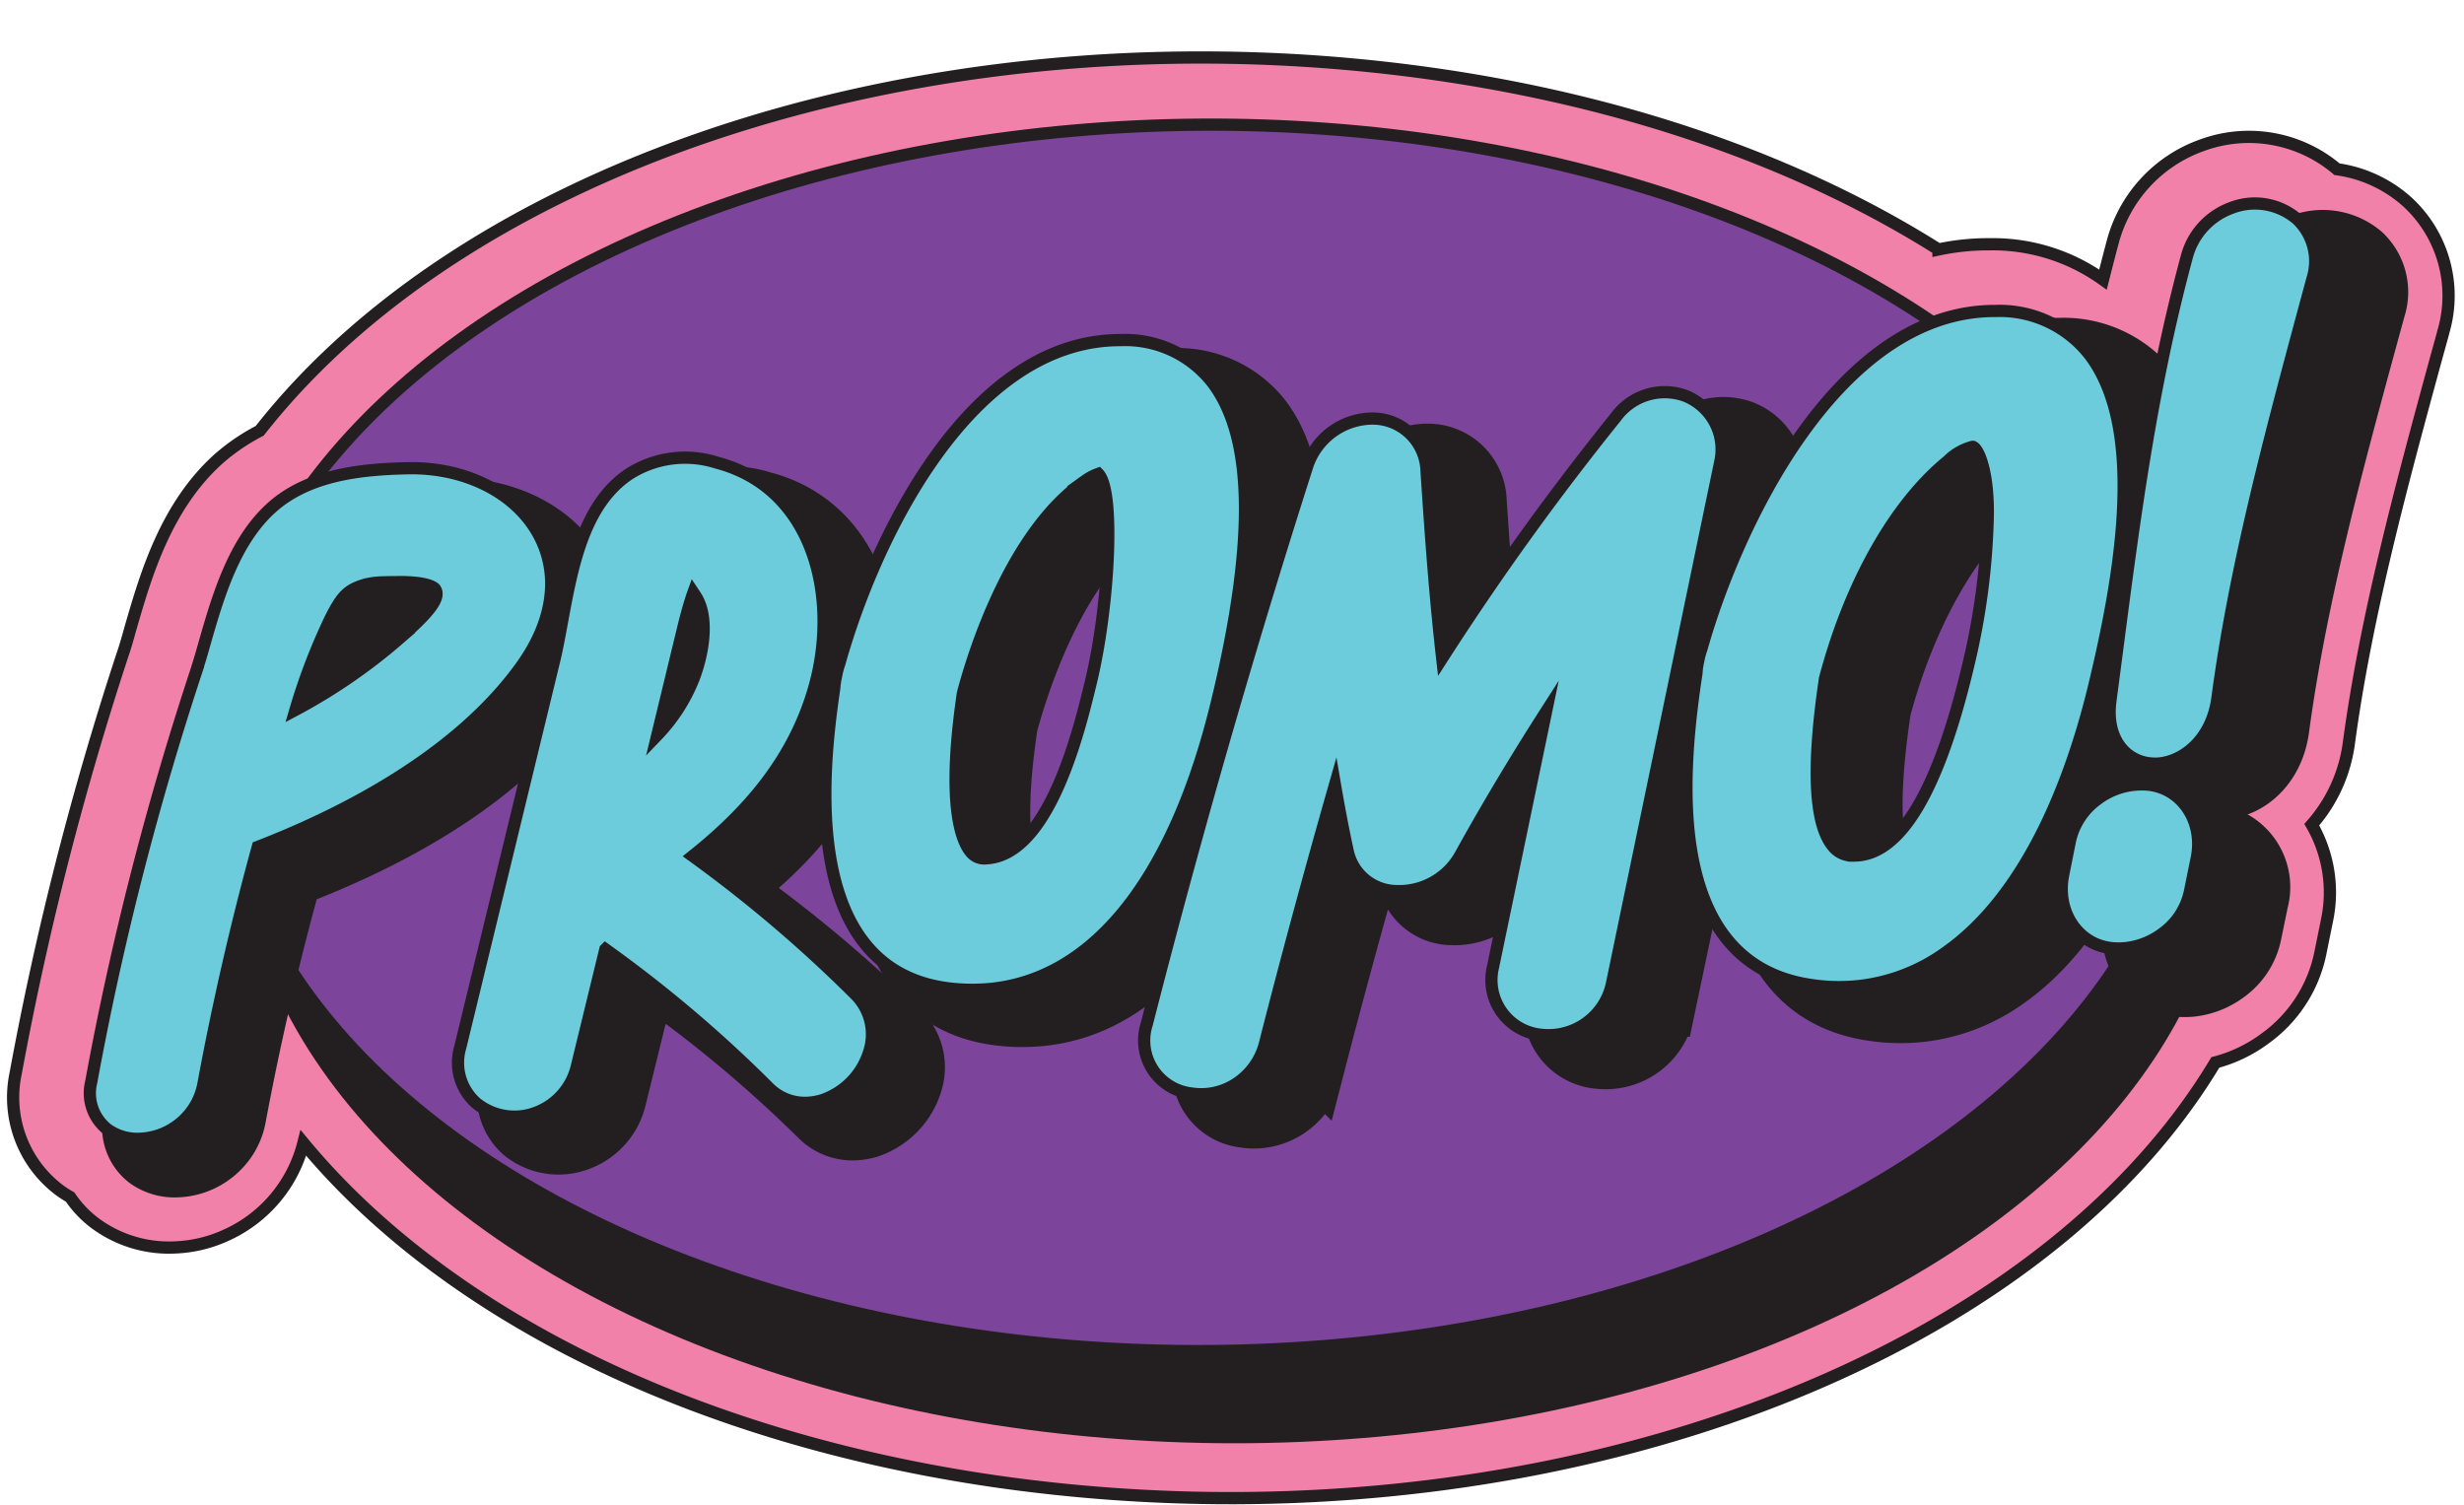
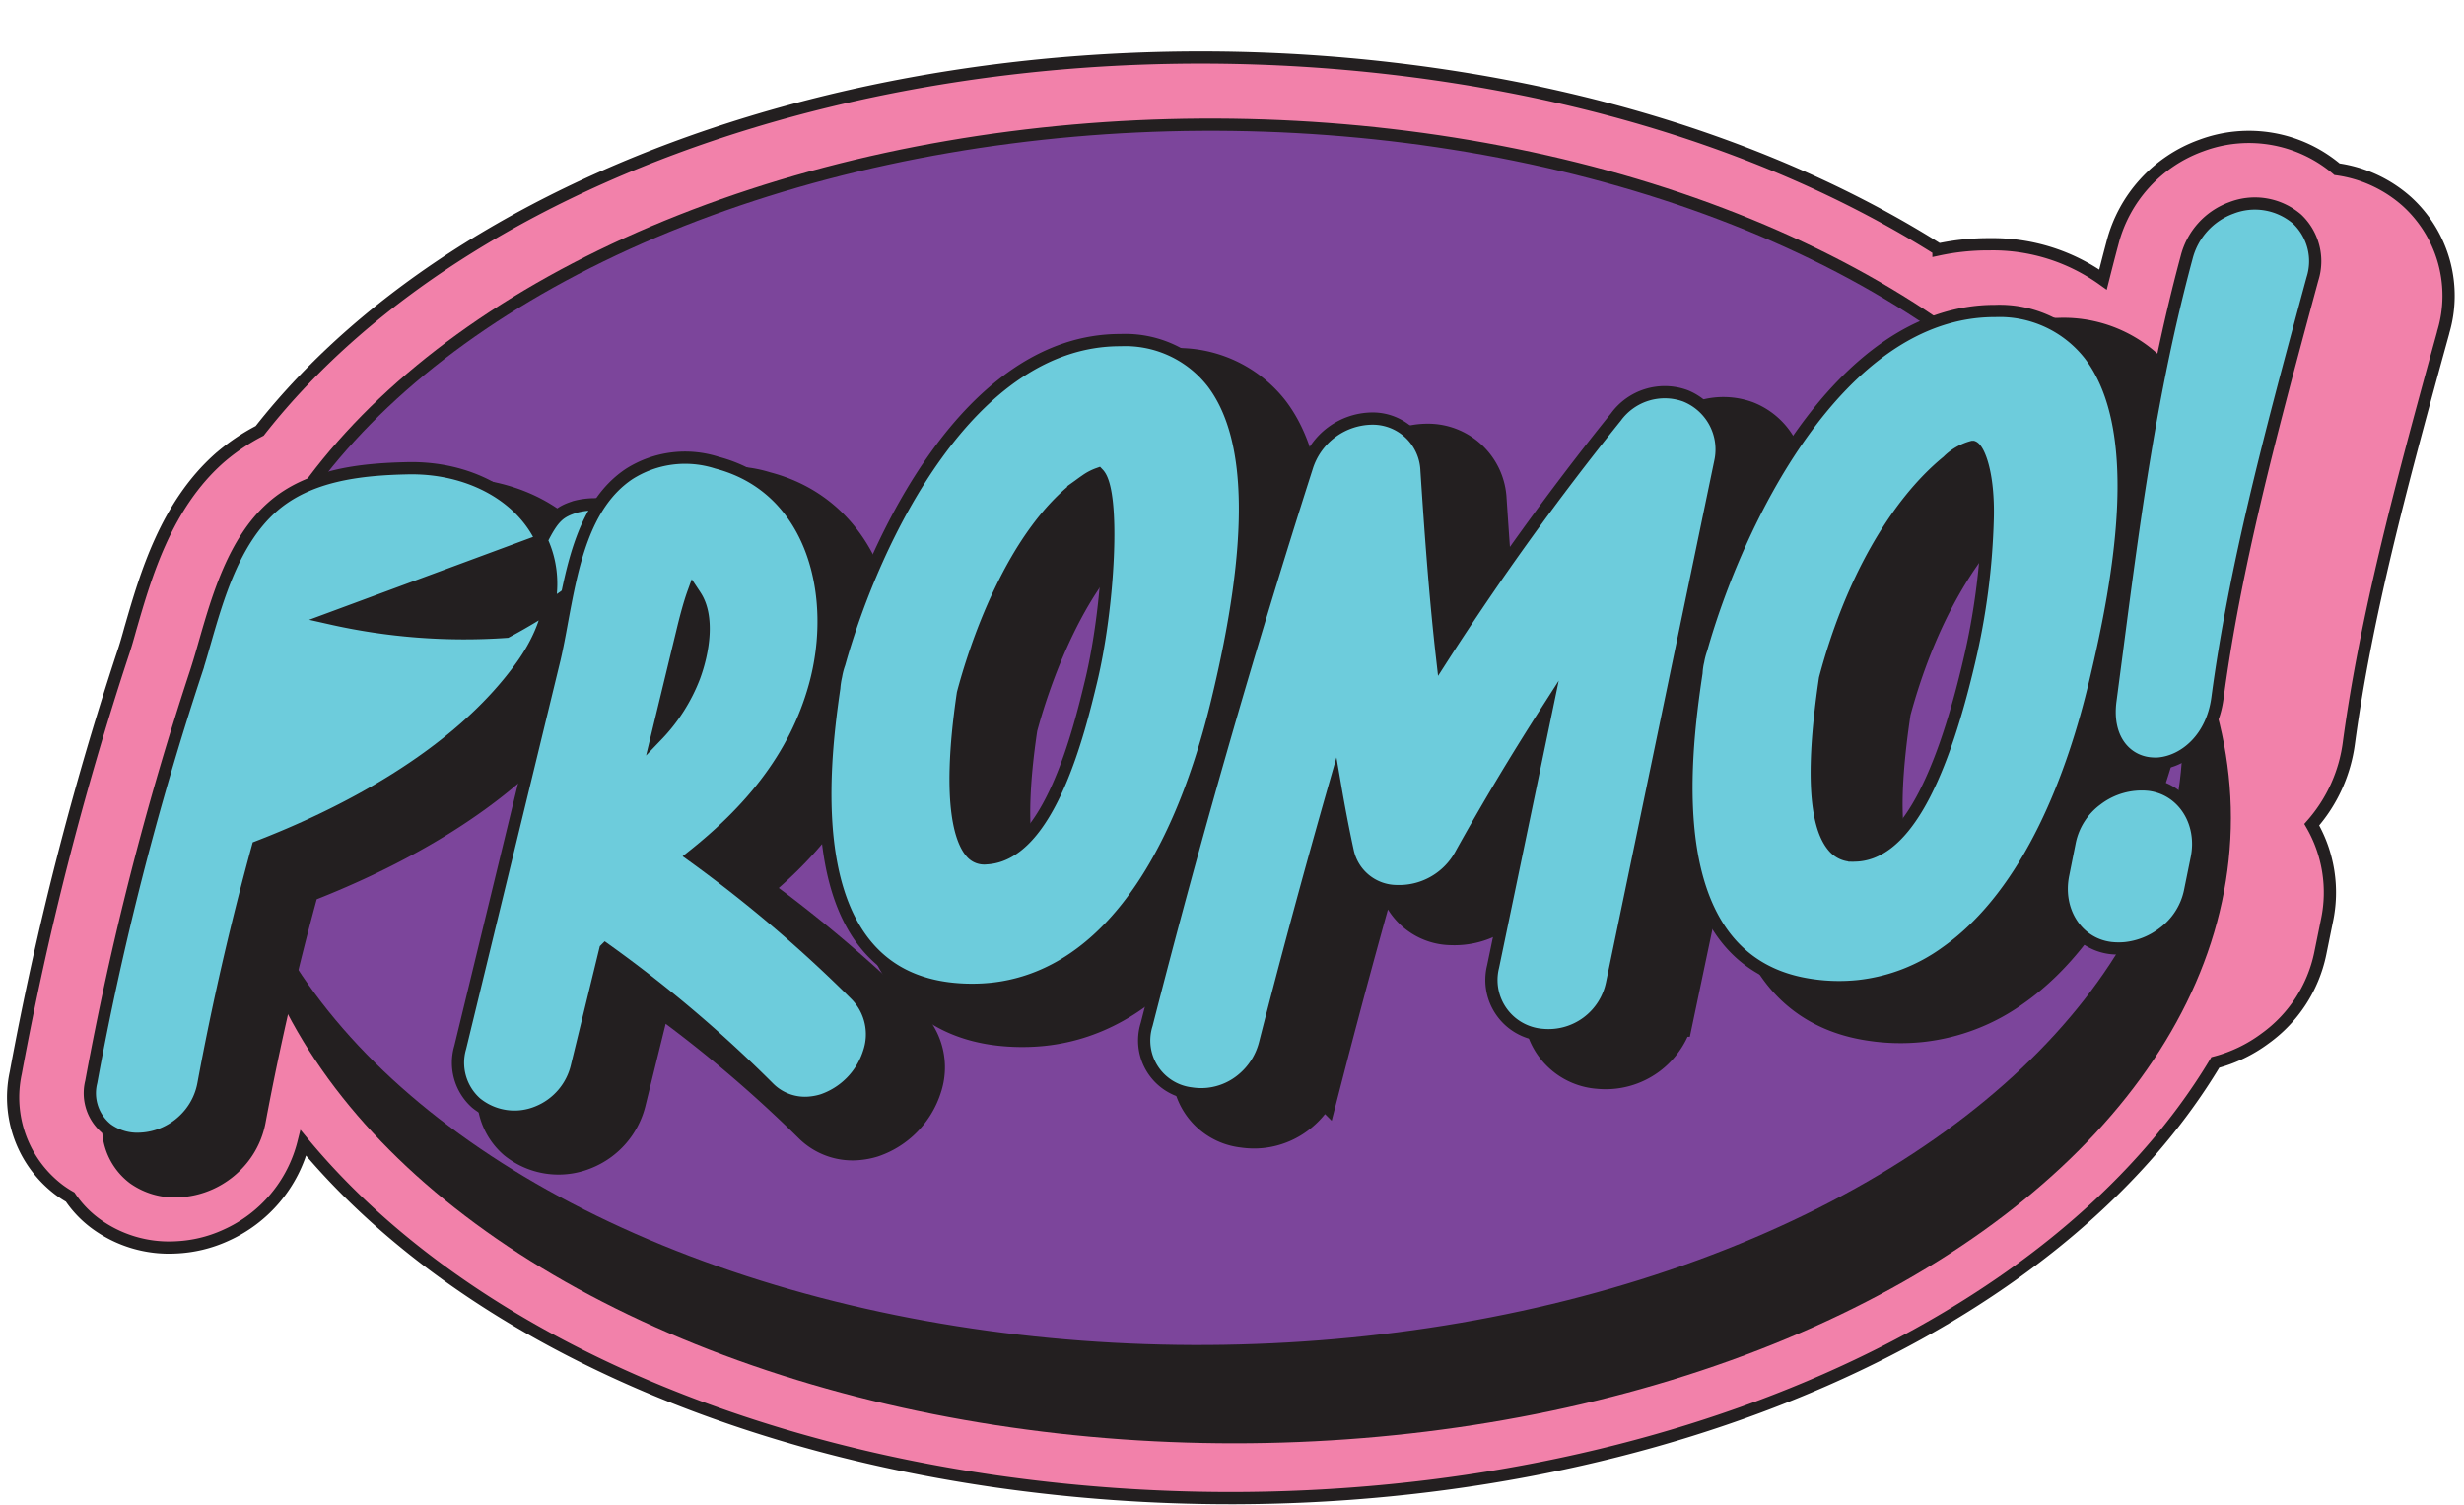
<svg xmlns="http://www.w3.org/2000/svg" height="123.0" preserveAspectRatio="xMidYMid meet" version="1.0" viewBox="-0.6 -4.2 201.4 123.0" width="201.4" zoomAndPan="magnify">
  <g stroke="#231f20" stroke-miterlimit="10">
    <g id="change1_1">
      <path d="M199.1,22.963v.023l-.577,2.091c-2.83,10.361-5.73,21.07-7.128,31.42a12.577,12.577,0,0,1-3.038,6.711A11.076,11.076,0,0,1,189.6,71.04l-.554,2.726a11.378,11.378,0,0,1-4.483,6.9,11.89,11.89,0,0,1-4.089,1.975c-13.053,21.775-45.259,35.613-80.514,35.613a135.725,135.725,0,0,1-19.118-1.363C56.1,113.33,35.747,103.177,24.2,89.222a11.288,11.288,0,0,1-6.377,7.567,10.937,10.937,0,0,1-4.066.97A10.14,10.14,0,0,1,7.237,95.83a8.792,8.792,0,0,1-2.1-2.183,8.719,8.719,0,0,1-.936-.613A9.48,9.48,0,0,1,.688,83.493,260.03,260.03,0,0,1,9.421,49.3c.231-.67.438-1.4.646-2.16l.035-.116c1.213-4.181,2.853-9.876,7.208-13.757a16.759,16.759,0,0,1,3.316-2.253c17.881-22.791,57.1-34.747,96.12-29.145,15.664,2.253,29.8,7.185,41.1,14.324a19.506,19.506,0,0,1,4.193-.427,15.484,15.484,0,0,1,9.253,2.888c.254-1,.508-2,.774-2.992a11.532,11.532,0,0,1,7.266-7.971,11.129,11.129,0,0,1,11.089,1.941,10.813,10.813,0,0,1,5.718,2.645A10.407,10.407,0,0,1,199.1,22.963Z" fill="#f281aa" />
    </g>
    <g>
      <g id="change2_1">
        <ellipse cx="100.687" cy="61.997" fill="#231f20" rx="80.458" ry="50.123" stroke-width="2" transform="translate(-.397 .649)" />
      </g>
      <g id="change3_1">
        <ellipse cx="97.857" cy="56.113" fill="#7c459b" rx="80.458" ry="50.123" transform="rotate(-.369 97.797 56.058)" />
      </g>
      <g id="change2_2">
        <path d="M47.087,42.733c-1.735-3.687-6.105-5.994-11.114-5.88-3.831.083-8.162.531-11.185,3.19C21.625,42.819,20.3,47.412,19.225,51.1c-.252.892-.5,1.737-.756,2.5A249.352,249.352,0,0,0,9.855,87.029a3.73,3.73,0,0,0,1.332,3.861,4.277,4.277,0,0,0,2.741.778,5.575,5.575,0,0,0,2.037-.483,5.635,5.635,0,0,0,2.09-1.618,5.364,5.364,0,0,0,1.083-2.355c1.229-6.585,2.744-13.107,4.487-19.407,6.588-2.509,16.418-7.286,21.863-14.871C47.976,49.462,48.551,45.837,47.087,42.733ZM29.633,49.124c.972-1.924,1.492-2.335,2.806-2.742a6.375,6.375,0,0,1,1.543-.2c.393-.016.785-.014,1.13-.019l.15-.006c2.558-.013,2.981.527,3,.544.49.658-.309,1.786-2.757,3.9l-.227.2a46.342,46.342,0,0,1-8.542,5.8A49.115,49.115,0,0,1,29.633,49.124Z" fill="#231f20" stroke-width="4" />
      </g>
      <g id="change2_3">
        <path d="M73.308,79.823a111.5,111.5,0,0,0-13.5-11.339c4.578-3.6,8.416-7.965,10.085-13.877C71.959,47.29,69.82,38.4,61.8,36.33a8.712,8.712,0,0,0-7.276.942c-3.758,2.5-4.7,7.564-5.537,12.037-.2,1.1-.4,2.135-.609,3.026L40.566,84.162a4.357,4.357,0,0,0,1.319,4.532,5.063,5.063,0,0,0,5.068.742,5.379,5.379,0,0,0,3.278-3.791l2.348-9.529A106.783,106.783,0,0,1,66.072,87.4a4.253,4.253,0,0,0,3.5,1.222,5.026,5.026,0,0,0,.98-.2,6.094,6.094,0,0,0,3.838-3.9A4.565,4.565,0,0,0,73.308,79.823ZM59.006,49.9c.14-.568.48-1.926.849-2.933.05.074.11.156.16.24,1.14,1.677.7,4.538-.09,6.645a14.217,14.217,0,0,1-3.048,4.744Z" fill="#231f20" stroke-width="4" />
      </g>
      <g id="change2_4">
        <path d="M175.516,27.374a9.49,9.49,0,0,0-7.826-3.593c-13.073-.023-21.439,17.59-24.31,27.64a6.186,6.186,0,0,0-.27,1.009,4.942,4.942,0,0,0-.14.954c-1.091,7.2-3.131,23.7,9.467,25.508a15.629,15.629,0,0,0,3.94.087,15.275,15.275,0,0,0,7.265-2.79c6.973-4.882,10.557-14.74,12.327-22.146C178.02,45.519,180.2,33.483,175.516,27.374Zm-10,25.09c-2.483,10.478-5.667,15.8-9.478,15.842a2.085,2.085,0,0,1-1.76-.732c-1.554-1.81-1.781-6.425-.68-13.73,2.084-7.769,5.776-14.247,10.147-17.778A4.529,4.529,0,0,1,165.8,34.89l.043,0c.464.175,1.317,2.133,1.22,5.844A56.721,56.721,0,0,1,165.52,52.464Z" fill="#231f20" stroke-width="4" />
      </g>
      <g id="change2_5">
        <path d="M102.886,29.756a9.174,9.174,0,0,0-7.631-3.5C82.776,26.249,74.9,42.488,71.992,52.723a6,6,0,0,0-.27,1.02,6.214,6.214,0,0,0-.151.986c-.993,6.685-2.969,23.424,9.92,24.586a16.148,16.148,0,0,0,3.088-.015c8.581-.9,15.155-9.112,18.675-23.528C106.438,42.746,106.308,34.238,102.886,29.756ZM92.815,54.171c-.95,3.886-3.444,14.205-8.668,14.466a1.412,1.412,0,0,1-1.252-.486c-.68-.761-2.095-3.535-.68-12.994.863-3.237,3.994-13.282,10.168-17.418a4.223,4.223,0,0,1,1.036-.536C94.834,38.665,94.283,48.151,92.815,54.171Z" fill="#231f20" stroke-width="4" />
      </g>
      <g id="change2_6">
        <path d="M144.846,35.945l-8.947,42.6a5.361,5.361,0,0,1-5.776,4.26,4.5,4.5,0,0,1-4.073-5.574L130.427,56.4c-2.493,3.845-4.874,7.769-7.1,11.756a5.828,5.828,0,0,1-5.279,2.9,4.154,4.154,0,0,1-4.023-3.26c-.4-1.8-.74-3.606-1.054-5.414-2.037,7.042-3.972,14.1-5.786,21.134a5.533,5.533,0,0,1-1.753,2.832,5.391,5.391,0,0,1-2.979,1.3,5.46,5.46,0,0,1-1.378-.035,4.353,4.353,0,0,1-3.679-5.646c3.932-15.2,8.38-30.515,13.244-45.53a5.725,5.725,0,0,1,5.442-4.006,4.427,4.427,0,0,1,4.468,4.249c.355,5.358.73,10.425,1.3,15.333a226.7,226.7,0,0,1,14.379-19.738,5.038,5.038,0,0,1,5.736-1.728A4.7,4.7,0,0,1,144.846,35.945Z" fill="#231f20" stroke-width="4" />
      </g>
      <g id="change2_7">
-         <path d="M194.009,21.125l-.572,2.087c-2.872,10.54-5.84,21.443-7.287,32.185-.442,3.289-2.7,5.126-4.782,5.345a2.856,2.856,0,0,1-.529.013c-2.094-.057-3.983-1.843-3.54-5.142l.518-3.905c1.457-11.042,2.828-21.478,5.786-32.326a5.863,5.863,0,0,1,3.7-4.058,5.417,5.417,0,0,1,5.441.911A4.7,4.7,0,0,1,194.009,21.125Z" fill="#231f20" stroke-width="4" />
-       </g>
+         </g>
      <g id="change2_8">
-         <path d="M184.434,69.56l-.561,2.725a5.666,5.666,0,0,1-2.235,3.4,6.31,6.31,0,0,1-3.076,1.22,6.1,6.1,0,0,1-1.253-.007,4.807,4.807,0,0,1-3.918-6.009l.551-2.724a5.711,5.711,0,0,1,2.234-3.4,6.167,6.167,0,0,1,4.329-1.212A4.812,4.812,0,0,1,184.434,69.56Z" fill="#231f20" stroke-width="4" />
-       </g>
+         </g>
      <g id="change4_1">
-         <path d="M43.671,39.96c-1.711-3.689-6.027-6-10.976-5.886-3.785.082-8.064.527-11.053,3.185-3.126,2.774-4.441,7.367-5.5,11.049-.25.892-.5,1.737-.748,2.5a251.731,251.731,0,0,0-8.537,33.43A3.757,3.757,0,0,0,8.166,88.1a4.2,4.2,0,0,0,2.708.779,5.454,5.454,0,0,0,2.012-.482,5.578,5.578,0,0,0,2.067-1.617,5.407,5.407,0,0,0,1.071-2.355c1.219-6.584,2.721-13.106,4.448-19.4C26.983,62.515,36.7,57.743,42.084,50.16,44.544,46.69,45.115,43.065,43.671,39.96ZM26.422,46.343c.961-1.924,1.476-2.335,2.774-2.742a6.334,6.334,0,0,1,1.525-.2c.388-.016.775-.013,1.117-.018l.148-.006c2.526-.012,2.944.528,2.961.546.484.658-.307,1.785-2.727,3.9l-.224.2a45.737,45.737,0,0,1-8.444,5.8A49.622,49.622,0,0,1,26.422,46.343Z" fill="#6dccdc" />
+         <path d="M43.671,39.96c-1.711-3.689-6.027-6-10.976-5.886-3.785.082-8.064.527-11.053,3.185-3.126,2.774-4.441,7.367-5.5,11.049-.25.892-.5,1.737-.748,2.5a251.731,251.731,0,0,0-8.537,33.43A3.757,3.757,0,0,0,8.166,88.1a4.2,4.2,0,0,0,2.708.779,5.454,5.454,0,0,0,2.012-.482,5.578,5.578,0,0,0,2.067-1.617,5.407,5.407,0,0,0,1.071-2.355c1.219-6.584,2.721-13.106,4.448-19.4C26.983,62.515,36.7,57.743,42.084,50.16,44.544,46.69,45.115,43.065,43.671,39.96Zc.961-1.924,1.476-2.335,2.774-2.742a6.334,6.334,0,0,1,1.525-.2c.388-.016.775-.013,1.117-.018l.148-.006c2.526-.012,2.944.528,2.961.546.484.658-.307,1.785-2.727,3.9l-.224.2a45.737,45.737,0,0,1-8.444,5.8A49.622,49.622,0,0,1,26.422,46.343Z" fill="#6dccdc" />
      </g>
      <g id="change4_2">
        <path d="M69.364,77.125A110.634,110.634,0,0,0,56.023,65.769c4.523-3.6,8.315-7.954,9.964-13.864C68.031,44.59,65.918,35.7,58,33.618a8.513,8.513,0,0,0-7.188.933c-3.713,2.493-4.641,7.558-5.471,12.029-.2,1.1-.395,2.135-.6,3.026L37.015,81.424a4.4,4.4,0,0,0,1.3,4.533,4.958,4.958,0,0,0,5.007.748,5.35,5.35,0,0,0,3.239-3.787l2.32-9.526a106.05,106.05,0,0,1,13.331,11.3,4.174,4.174,0,0,0,3.456,1.226,4.906,4.906,0,0,0,.968-.2,6.051,6.051,0,0,0,3.792-3.894A4.606,4.606,0,0,0,69.364,77.125ZM55.233,47.18c.139-.568.475-1.926.84-2.933.049.074.108.157.158.241,1.126,1.678.691,4.538-.089,6.645a14.221,14.221,0,0,1-3.012,4.74Z" fill="#6dccdc" />
      </g>
      <g id="change4_3">
        <path d="M170.221,24.818a9.344,9.344,0,0,0-7.732-3.6c-12.916-.04-21.181,17.562-24.018,27.609a6.256,6.256,0,0,0-.267,1.009,5.1,5.1,0,0,0-.138.953c-1.078,7.2-3.093,23.693,9.353,25.52a15.266,15.266,0,0,0,3.893.092,14.965,14.965,0,0,0,7.177-2.781c6.89-4.873,10.431-14.726,12.18-22.13C172.7,42.966,174.85,30.934,170.221,24.818ZM160.345,49.9c-2.453,10.475-5.6,15.8-9.364,15.83a2.047,2.047,0,0,1-1.738-.735c-1.536-1.811-1.76-6.427-.672-13.73,2.058-7.767,5.706-14.24,10.025-17.766a4.454,4.454,0,0,1,2.026-1.173l.043,0c.459.176,1.3,2.135,1.205,5.846A57.276,57.276,0,0,1,160.345,49.9Z" fill="#6dccdc" />
      </g>
      <g id="change4_4">
        <path d="M98.529,27.1a9.037,9.037,0,0,0-7.54-3.5C78.66,23.569,70.874,39.8,68.005,50.03a6.108,6.108,0,0,0-.266,1.019,6.46,6.46,0,0,0-.15.987c-.981,6.683-2.933,23.42,9.8,24.6a15.76,15.76,0,0,0,3.05-.011c8.479-.891,14.974-9.093,18.451-23.505C102.038,40.1,101.91,31.588,98.529,27.1ZM88.578,51.5c-.938,3.885-3.4,14.2-8.564,14.456a1.39,1.39,0,0,1-1.237-.489c-.672-.761-2.069-3.536-.672-12.994.853-3.236,3.946-13.277,10.047-17.406a4.152,4.152,0,0,1,1.024-.534C90.573,36,90.029,45.486,88.578,51.5Z" fill="#6dccdc" />
      </g>
      <g id="change4_5">
        <path d="M140.011,33.548l-8.84,42.589a5.3,5.3,0,0,1-5.706,4.253,4.5,4.5,0,0,1-4.025-5.58l4.325-20.821c-2.463,3.842-4.815,7.763-7.018,11.747a5.735,5.735,0,0,1-5.216,2.9,4.124,4.124,0,0,1-3.974-3.266c-.391-1.8-.731-3.606-1.042-5.415-2.012,7.04-3.924,14.1-5.716,21.127a5.538,5.538,0,0,1-1.732,2.83,5.281,5.281,0,0,1-2.943,1.3,5.336,5.336,0,0,1-1.362-.036,4.357,4.357,0,0,1-3.634-5.651c3.884-15.191,8.279-30.505,13.085-45.513a5.653,5.653,0,0,1,5.376-4A4.4,4.4,0,0,1,116,34.26c.35,5.358.721,10.426,1.281,15.334a226.162,226.162,0,0,1,14.207-19.719,4.935,4.935,0,0,1,5.666-1.721A4.72,4.72,0,0,1,140.011,33.548Z" fill="#6dccdc" />
      </g>
      <g id="change4_6">
        <path d="M188.412,18.6l-.565,2.086c-2.837,10.537-5.77,21.436-7.2,32.176-.437,3.289-2.666,5.123-4.725,5.339a2.779,2.779,0,0,1-.522.012c-2.069-.059-3.936-1.847-3.5-5.146l.512-3.9c1.439-11.04,2.794-21.475,5.716-32.319a5.828,5.828,0,0,1,3.658-4.053,5.3,5.3,0,0,1,5.375.917A4.746,4.746,0,0,1,188.412,18.6Z" fill="#6dccdc" />
      </g>
      <g id="change4_7">
        <path d="M178.952,65.957l-.554,2.725a5.666,5.666,0,0,1-2.208,3.4,6.176,6.176,0,0,1-3.04,1.216,5.874,5.874,0,0,1-1.237-.009c-2.741-.341-4.479-3.038-3.871-6.013l.544-2.724a5.711,5.711,0,0,1,2.207-3.4,6.032,6.032,0,0,1,4.277-1.207C177.811,60.286,179.56,62.982,178.952,65.957Z" fill="#6dccdc" />
      </g>
    </g>
  </g>
</svg>